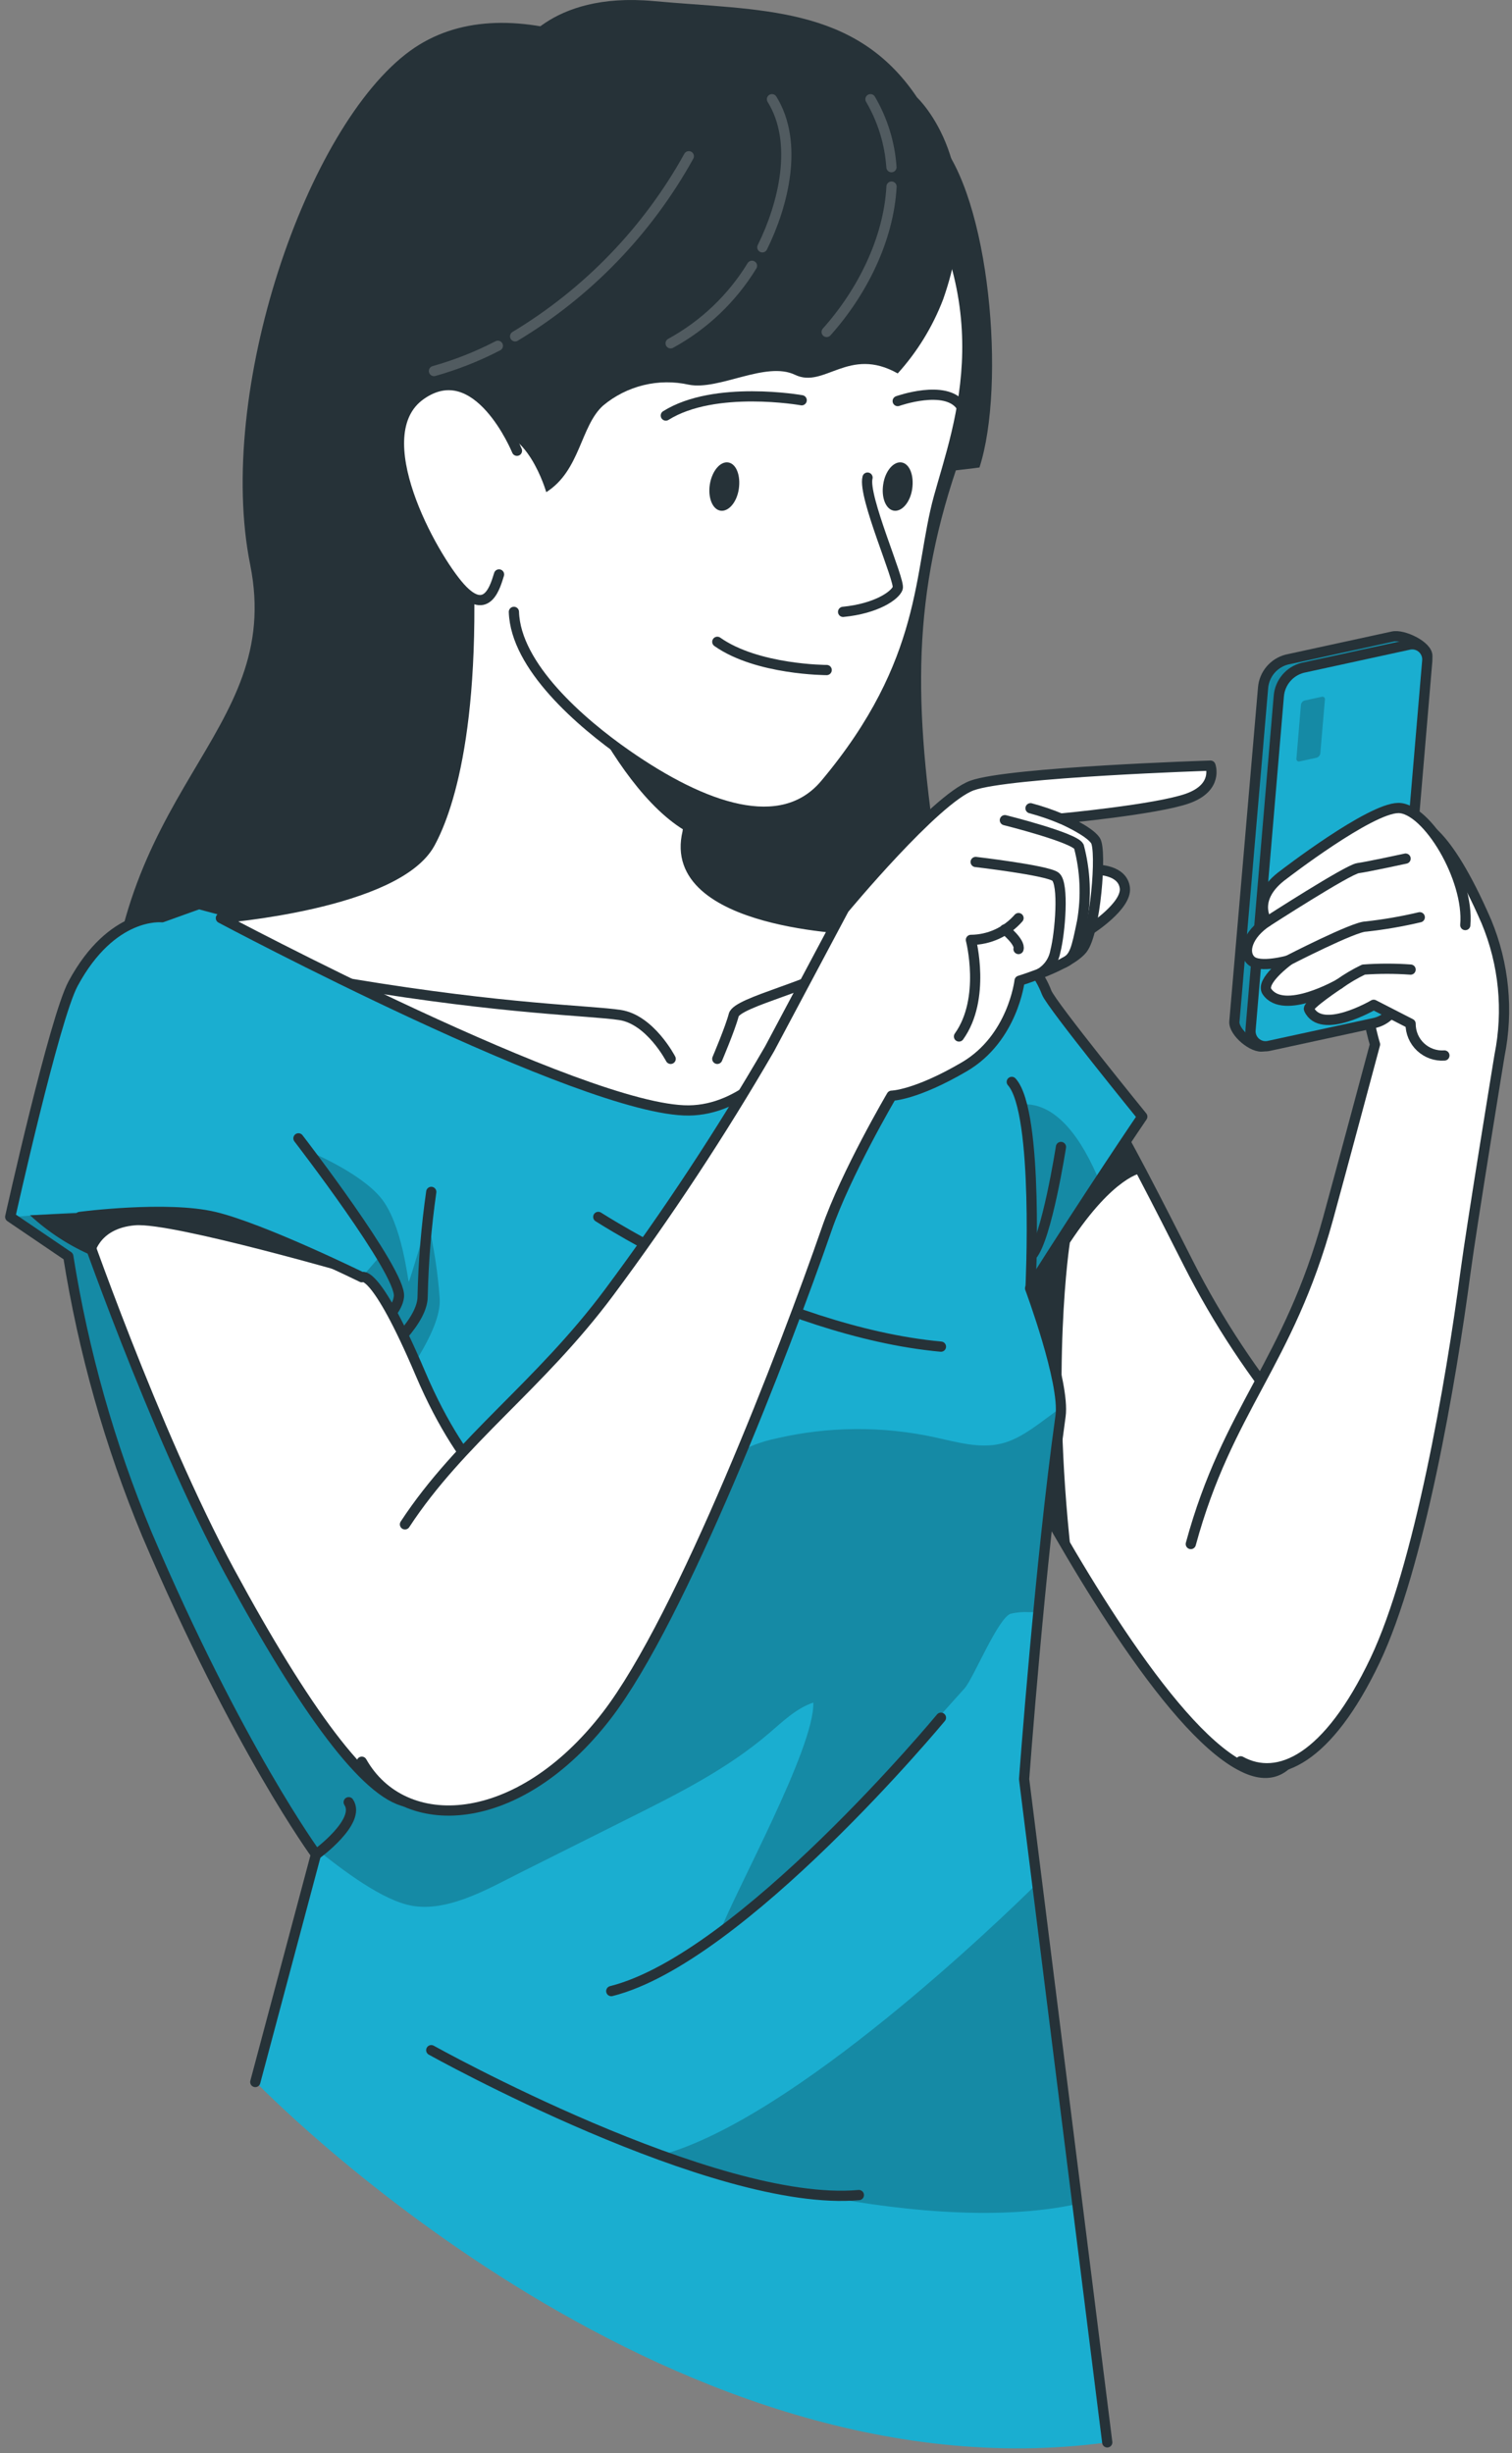
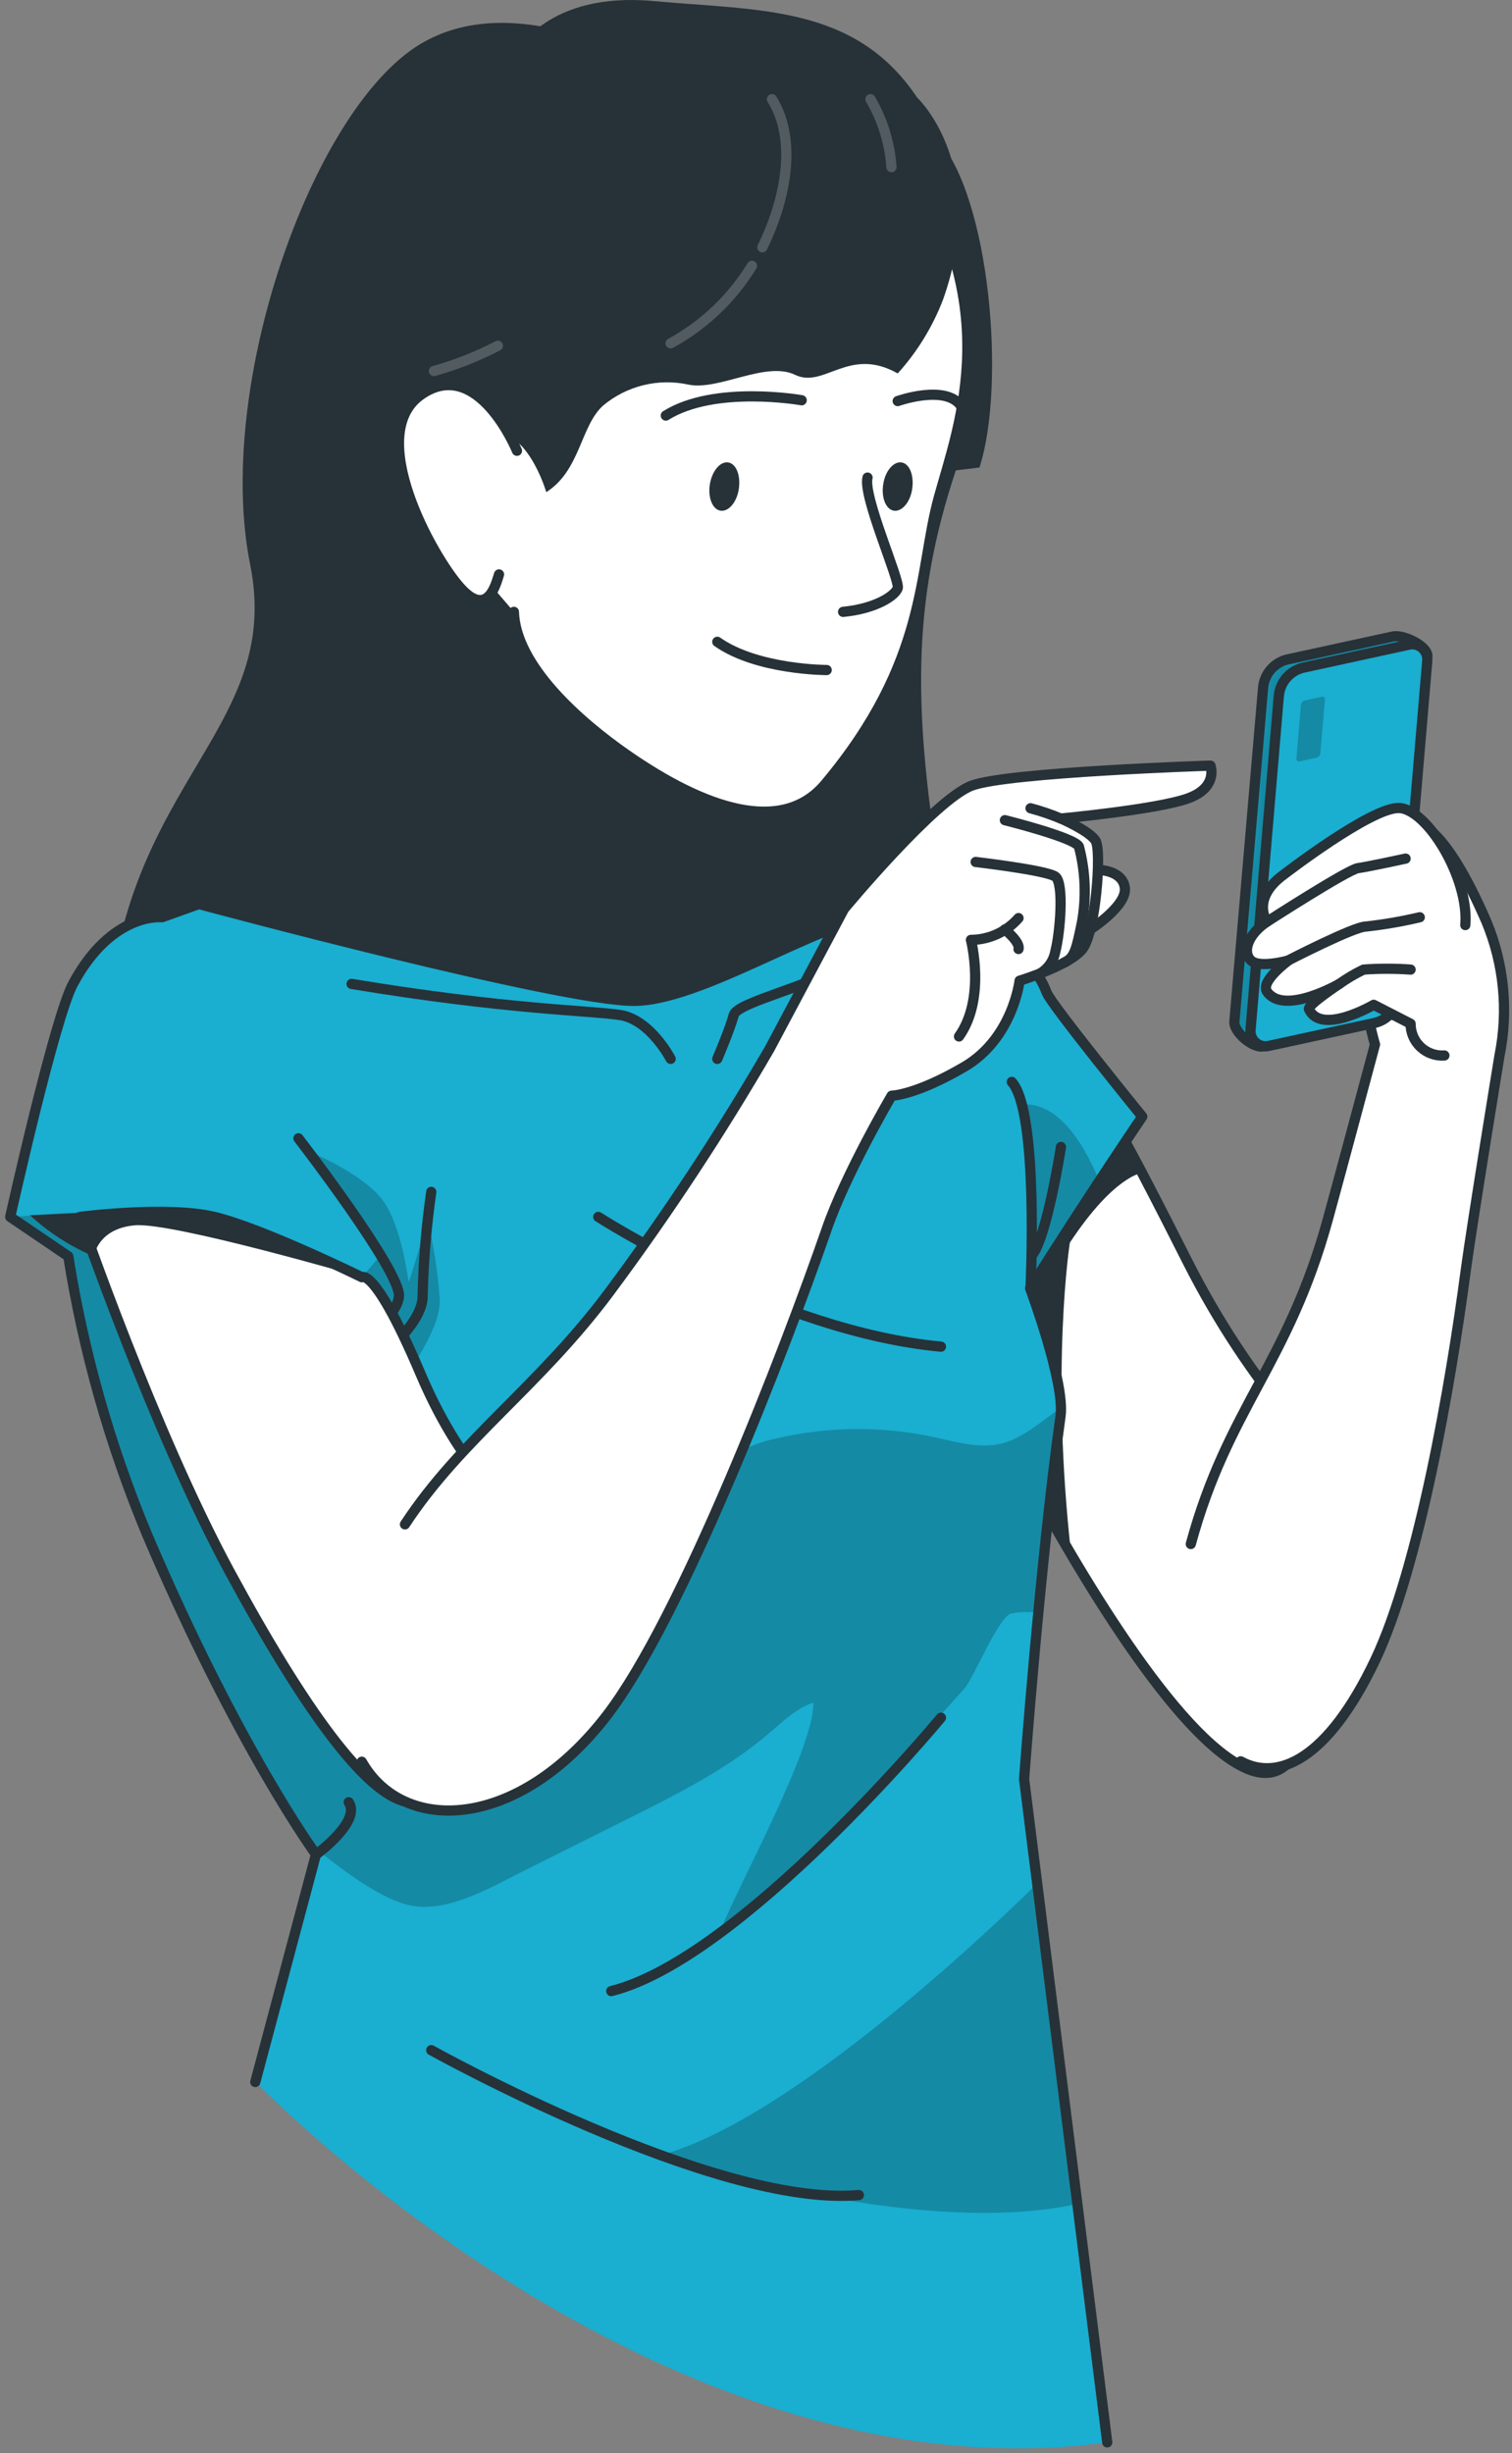
<svg xmlns="http://www.w3.org/2000/svg" width="148" height="240" viewBox="0 0 148 240" fill="none">
  <rect x="0" y="0" width="148" height="240" fill="#808080" stroke="none" />
  <path d="M92.106 127.89C92.108 127.906 92.108 127.923 92.106 127.939C92.492 128.744 98.063 140.649 104.849 152.087C106.627 155.09 108.487 158.052 110.362 160.781C114.444 166.721 118.581 171.527 122.018 173.024C133.288 177.926 126.848 139.514 126.848 139.514C122.737 134.622 119.202 129.274 116.311 123.576C114.967 120.919 113.405 117.836 111.771 114.721C110.515 112.347 109.227 109.972 107.964 107.774C105.106 102.784 102.442 98.759 100.824 97.97C99.053 97.101 96.606 106.076 94.754 114.423C93.249 121.378 92.106 127.89 92.106 127.89Z" fill="white" stroke="#263238" stroke-linecap="round" stroke-linejoin="round" />
  <path d="M92.107 127.89C92.109 127.906 92.109 127.923 92.107 127.939C92.494 128.744 98.064 140.649 104.85 152.087C102.805 133.807 104.721 121.58 104.721 121.58C109.076 114.995 111.805 114.745 111.805 114.745C110.549 112.371 109.261 109.996 107.997 107.799L102.234 102.414L94.788 114.448C93.25 121.378 92.107 127.89 92.107 127.89Z" fill="#263238" />
  <path d="M40.168 4.957C29.994 12.323 21.091 38.339 24.488 55.243C27.884 72.147 10.409 76.977 10.473 103.661C10.473 111.099 33.511 141.333 60.26 125.202C87.008 109.07 94.438 101.134 91.895 84.954C89.351 68.774 89.238 58.133 94.068 44.553C98.898 30.974 58.626 -8.381 40.168 4.957Z" fill="#263238" />
  <path d="M1.033 119.06L6.716 122.916C8.196 132.243 10.776 141.363 14.403 150.083C21.559 166.882 27.894 176.896 30.108 180.204C30.655 181.009 30.953 181.412 30.953 181.412L25.012 203.685C25.012 203.685 64.656 244.907 108.381 238.958L105.459 215.614L101.523 184.221L100.243 174.022C100.243 174.022 100.783 166.705 101.644 157.698C102.232 151.492 102.972 144.48 103.809 138.508C103.844 138.241 103.857 137.972 103.85 137.703C103.785 133.936 100.831 126.015 100.831 126.015C103.326 122.062 105.661 118.424 107.585 115.55C110.128 111.695 111.811 109.215 111.811 109.215C111.811 109.215 102.956 98.332 102.457 97.093C99.656 89.76 89.867 91.128 89.867 91.128C89.136 90.42 88.222 89.93 87.227 89.711C82.575 88.544 69.349 97.817 62.129 97.89C54.908 97.962 19.466 88.415 19.466 88.415L15.86 89.711C15.86 89.711 10.974 89.132 7.158 96.199C5.347 99.62 1.033 119.06 1.033 119.06Z" fill="#1AAED0" />
  <path opacity="0.3" d="M64.673 210.857C64.673 210.857 89.304 219.173 105.5 215.623L101.564 184.229C98.054 187.715 77.705 207.348 64.673 210.857Z" fill="black" fill-opacity="0.7" />
  <path opacity="0.3" d="M100.871 126.047C103.367 122.095 105.701 118.456 107.625 115.582C105.951 111.558 103.463 107.831 100.018 108.048C100.018 108.048 102.425 118.738 100.871 126.047Z" fill="black" fill-opacity="0.7" />
  <path opacity="0.3" d="M20.985 119.06C25.404 120.525 35.418 124.96 35.418 124.96L37.27 122.811L30.146 112.604C30.146 112.604 35.16 114.633 37.27 117.184C39.379 119.736 39.934 125.427 40.014 125.403C40.095 125.379 41.858 119.414 41.858 119.414C42.456 121.897 42.85 124.425 43.033 126.973C43.266 129.669 40.304 134.056 37.736 137.316L42.212 161.135L59.277 150.759L67.327 145.881C68.03 145.51 68.71 145.096 69.363 144.642C70.297 143.885 70.909 142.903 71.995 142.227C73.237 141.53 74.578 141.028 75.972 140.737C81.067 139.551 86.362 139.51 91.475 140.617C93.632 141.084 95.846 141.752 97.987 141.245C100.129 140.737 101.964 139.023 103.847 137.735C103.855 138.004 103.842 138.273 103.807 138.54C103.002 144.513 102.197 151.524 101.642 157.73H100.724C100.13 157.697 99.534 157.746 98.953 157.875C97.722 158.213 95.275 164.218 94.429 165.168C88.255 172.058 77.928 183.682 70.426 189.115C71.923 185.091 79.755 171.004 79.61 166.577C77.928 167.14 76.616 168.436 75.263 169.587C71.19 173.081 66.328 175.512 61.531 177.91L50.962 183.199C47.742 184.809 43.5 187.328 39.797 186.338C36.762 185.533 32.939 182.482 30.516 180.559L30.113 180.237C27.9 176.928 21.565 166.915 14.409 150.115C10.782 141.395 8.202 132.276 6.721 122.948L1.038 119.092C1.038 119.092 16.566 117.595 20.985 119.06Z" fill="black" fill-opacity="0.7" />
  <path d="M108.381 238.958L100.243 174.063C100.243 174.063 101.773 153.198 103.809 138.548C104.268 135.264 100.831 126.047 100.831 126.047C106.683 116.79 111.811 109.248 111.811 109.248C111.811 109.248 102.956 98.365 102.457 97.125C99.656 89.792 89.867 91.16 89.867 91.16C89.136 90.452 88.222 89.962 87.227 89.743C82.575 88.576 69.349 97.849 62.129 97.922C54.908 97.994 19.466 88.448 19.466 88.448L15.86 89.743C15.86 89.743 10.974 89.164 7.158 96.231C5.323 99.62 1 119.06 1 119.06L6.683 122.916C8.164 132.243 10.744 141.363 14.371 150.083C23.29 171.012 30.929 181.428 30.929 181.428L24.988 203.701" stroke="#263238" stroke-linecap="round" stroke-linejoin="round" />
  <path d="M29.214 111.373C29.214 111.373 39.3 124.437 39.05 126.852C38.801 129.267 34.132 131.754 34.132 131.754" stroke="#263238" stroke-linecap="round" stroke-linejoin="round" />
  <path d="M42.213 116.613C41.726 120.006 41.444 123.425 41.368 126.852C41.368 131.328 29.213 138.757 29.213 138.757" stroke="#263238" stroke-linecap="round" stroke-linejoin="round" />
  <path d="M100.872 126.047C100.872 126.047 101.717 108.821 99.036 105.851" stroke="#263238" stroke-linecap="round" stroke-linejoin="round" />
  <path d="M103.85 112.218C103.85 112.218 102.465 121.137 101 122.835" stroke="#263238" stroke-linecap="round" stroke-linejoin="round" />
  <path d="M58.561 119.06C58.561 119.06 75.972 130.265 92.103 131.754" stroke="#263238" stroke-linecap="round" stroke-linejoin="round" />
  <path d="M92.103 168.058C92.103 168.058 72.575 191.619 59.833 194.806" stroke="#263238" stroke-linecap="round" stroke-linejoin="round" />
  <path d="M30.959 181.428C30.959 181.428 35.395 178.208 34.131 176.325" stroke="#263238" stroke-linecap="round" stroke-linejoin="round" />
  <path d="M42.213 200.586C42.213 200.586 69.919 216.033 84.07 214.761" stroke="#263238" stroke-linecap="round" stroke-linejoin="round" />
  <path d="M116.56 151.065C120.174 137.783 126.09 133.453 129.994 119.229C131.154 115.019 134.591 102.18 134.591 102.18C134.591 102.18 130.204 88.496 138.97 80.704C138.97 80.704 141.385 80.704 145.498 90.178C147.216 94.317 147.662 98.874 146.778 103.267C146.778 103.267 144.049 119.954 143.453 124.437C142.021 135.248 138.913 153.351 134.599 162.439C129.97 172.155 125.092 174.328 121.438 172.324" fill="white" />
  <path d="M116.56 151.065C120.174 137.783 126.09 133.453 129.994 119.229C131.154 115.019 134.591 102.18 134.591 102.18C134.591 102.18 130.204 88.496 138.97 80.704C138.97 80.704 141.385 80.704 145.498 90.178C147.216 94.317 147.662 98.874 146.778 103.267C146.778 103.267 144.049 119.954 143.453 124.437C142.021 135.248 138.913 153.351 134.599 162.439C129.97 172.155 125.092 174.328 121.438 172.324" stroke="#263238" stroke-linecap="round" stroke-linejoin="round" />
  <path d="M133.062 99.266L123.676 102.365C122.686 102.623 120.738 100.973 120.826 99.95L123.636 67.285C123.69 66.642 123.943 66.031 124.36 65.538C124.777 65.045 125.337 64.693 125.962 64.532L136.322 62.278C137.312 62.029 139.799 63.212 139.711 64.226L135.396 96.513C135.341 97.158 135.086 97.769 134.668 98.262C134.25 98.755 133.688 99.106 133.062 99.266Z" fill="#1AAED0" />
  <mask id="mask0_830_3732" style="mask-type:luminance" maskUnits="userSpaceOnUse" x="120" y="62" width="20" height="41">
    <path d="M133.06 99.266L123.674 102.365C122.684 102.623 120.736 100.973 120.824 99.95L123.634 67.285C123.688 66.642 123.942 66.031 124.358 65.538C124.775 65.045 125.335 64.694 125.96 64.532L136.32 62.279C137.31 62.029 139.797 63.212 139.709 64.227L135.394 96.513C135.339 97.158 135.085 97.769 134.666 98.262C134.248 98.756 133.686 99.106 133.06 99.266Z" fill="white" />
  </mask>
  <g mask="url(#mask0_830_3732)">
    <path opacity="0.3" d="M133.06 99.266L123.674 102.365C122.684 102.623 120.736 100.973 120.824 99.95L123.634 67.285C123.688 66.642 123.942 66.031 124.358 65.538C124.775 65.045 125.335 64.694 125.96 64.532L136.32 62.279C137.31 62.029 139.797 63.212 139.709 64.227L135.394 96.513C135.339 97.158 135.085 97.769 134.666 98.262C134.248 98.756 133.686 99.106 133.06 99.266Z" fill="black" fill-opacity="0.7" />
  </g>
  <path d="M133.062 99.266L123.676 102.365C122.686 102.623 120.738 100.973 120.826 99.95L123.636 67.285C123.69 66.642 123.943 66.031 124.36 65.538C124.777 65.045 125.337 64.693 125.962 64.532L136.322 62.278C137.312 62.029 139.799 63.212 139.711 64.226L135.396 96.513C135.341 97.158 135.086 97.769 134.668 98.262C134.25 98.755 133.688 99.106 133.062 99.266Z" stroke="#263238" stroke-linecap="round" stroke-linejoin="round" />
  <path d="M134.61 100.071L124.25 102.317C124.022 102.377 123.782 102.382 123.551 102.33C123.321 102.278 123.106 102.171 122.925 102.019C122.744 101.867 122.603 101.673 122.513 101.455C122.422 101.236 122.386 100.999 122.407 100.763L125.176 68.09C125.231 67.446 125.486 66.835 125.904 66.341C126.322 65.848 126.884 65.497 127.51 65.337L137.862 63.084C138.091 63.025 138.331 63.022 138.562 63.075C138.792 63.128 139.007 63.235 139.187 63.388C139.368 63.541 139.509 63.735 139.599 63.954C139.689 64.172 139.726 64.409 139.705 64.645L136.936 97.318C136.882 97.962 136.629 98.572 136.212 99.065C135.795 99.558 135.235 99.91 134.61 100.071Z" fill="#1AAED0" stroke="#263238" stroke-linecap="round" stroke-linejoin="round" />
  <path opacity="0.3" d="M128.86 74.135L127.194 74.498C127.157 74.507 127.119 74.507 127.082 74.498C127.045 74.49 127.011 74.472 126.982 74.448C126.953 74.424 126.93 74.393 126.915 74.358C126.9 74.324 126.893 74.286 126.896 74.248L127.339 68.976C127.348 68.872 127.39 68.774 127.458 68.695C127.525 68.615 127.616 68.559 127.717 68.533L129.391 68.171C129.428 68.162 129.466 68.162 129.503 68.17C129.54 68.179 129.574 68.196 129.603 68.22C129.632 68.245 129.655 68.275 129.67 68.31C129.685 68.345 129.691 68.382 129.689 68.42L129.238 73.693C129.228 73.796 129.187 73.895 129.119 73.974C129.051 74.053 128.961 74.109 128.86 74.135Z" fill="black" fill-opacity="0.7" />
  <path d="M143.428 90.508C143.83 85.928 139.661 79.054 136.884 79.054C134.107 79.054 125.671 85.558 125.671 85.558C122.403 87.924 124.02 90.178 124.02 90.178C122.097 91.45 121.606 93.173 122.451 93.969C123.296 94.766 126.121 93.969 126.121 93.969C126.121 93.969 123.32 96.014 124.02 97.02C125.671 99.395 131.096 96.264 131.096 96.264C131.096 96.264 127.949 98.341 128.126 98.735C129.317 101.327 134.461 98.308 134.461 98.308L138.075 100.16C138.072 100.586 138.157 101.008 138.324 101.4C138.492 101.792 138.739 102.145 139.05 102.437C139.361 102.728 139.728 102.953 140.13 103.096C140.531 103.239 140.958 103.297 141.383 103.267" fill="white" />
  <path d="M143.428 90.508C143.83 85.928 139.661 79.054 136.884 79.054C134.107 79.054 125.671 85.558 125.671 85.558C122.403 87.924 124.02 90.178 124.02 90.178C122.097 91.45 121.606 93.173 122.451 93.969C123.296 94.766 126.121 93.969 126.121 93.969C126.121 93.969 123.32 96.014 124.02 97.02C125.671 99.395 131.096 96.264 131.096 96.264C131.096 96.264 127.949 98.341 128.126 98.735C129.317 101.327 134.461 98.308 134.461 98.308L138.075 100.16C138.072 100.586 138.157 101.008 138.324 101.4C138.492 101.792 138.739 102.145 139.05 102.437C139.361 102.728 139.728 102.953 140.13 103.096C140.531 103.239 140.958 103.297 141.383 103.267" stroke="#263238" stroke-linecap="round" stroke-linejoin="round" />
  <path d="M124.02 90.178C124.02 90.178 131.925 85.075 132.923 84.938C133.921 84.801 137.584 84.004 137.584 84.004" fill="white" />
  <path d="M124.02 90.178C124.02 90.178 131.925 85.075 132.923 84.938C133.921 84.801 137.584 84.004 137.584 84.004" stroke="#263238" stroke-linecap="round" stroke-linejoin="round" />
  <path d="M126.091 93.969C126.091 93.969 132.531 90.653 133.69 90.653C135.467 90.458 137.231 90.154 138.971 89.743" fill="white" />
  <path d="M126.091 93.969C126.091 93.969 132.531 90.653 133.69 90.653C135.467 90.458 137.231 90.154 138.971 89.743" stroke="#263238" stroke-linecap="round" stroke-linejoin="round" />
  <path d="M131.095 96.264C131.845 95.73 132.64 95.261 133.47 94.863C135.003 94.753 136.541 94.753 138.074 94.863" fill="white" />
  <path d="M131.095 96.264C131.845 95.73 132.64 95.261 133.47 94.863C135.003 94.753 136.541 94.753 138.074 94.863" stroke="#263238" stroke-linecap="round" stroke-linejoin="round" />
  <path d="M50.602 147.676C50.602 147.676 45.611 144.867 41.151 134.386C36.692 123.906 35.42 124.96 35.42 124.96C35.42 124.96 25.656 120.171 20.987 119.06C16.319 117.949 7.826 119.06 7.826 119.06C7.826 119.06 15.071 140.077 22.468 153.745C29.866 167.414 35.823 175.479 39.775 176.284C43.727 177.089 50.602 147.676 50.602 147.676Z" fill="white" stroke="#263238" stroke-linecap="round" stroke-linejoin="round" />
-   <path d="M21.621 89.824C21.621 89.824 57.152 108.748 67.423 108.644C77.694 108.539 84.094 90.935 84.094 90.935C84.094 90.935 65.097 90.508 67.302 81.428C67.302 81.275 67.375 81.106 67.423 80.945C68.333 77.774 71.818 72.22 73.114 70.223C73.42 69.748 73.605 69.475 73.605 69.475L45.488 48.481C47.098 69.708 43.991 79.013 42.083 82.507C38.807 88.488 21.621 89.824 21.621 89.824Z" fill="white" stroke="#263238" stroke-linecap="round" stroke-linejoin="round" />
-   <path d="M53.468 60.379C53.468 60.379 59.328 76.945 67.329 81.428C67.329 81.275 67.401 81.106 67.45 80.945C68.359 77.774 71.845 72.22 73.141 70.223L53.468 60.379Z" fill="#263238" />
  <path d="M65.647 103.597C65.647 103.597 63.658 99.757 60.688 99.306C57.718 98.856 49.539 98.775 34.414 96.264" stroke="#263238" stroke-linecap="round" stroke-linejoin="round" />
  <path d="M70.211 103.597C70.211 103.597 71.483 100.61 71.821 99.306C72.159 98.002 80.063 96.36 82.688 94.203" stroke="#263238" stroke-linecap="round" stroke-linejoin="round" />
  <path d="M91.711 13.538C96.919 19.213 98.473 37.735 95.873 45.737C95.873 45.737 82.825 47.604 79.774 45.254C76.723 42.903 91.711 13.538 91.711 13.538Z" fill="#263238" />
  <path d="M42.64 50.945C41.384 45.399 34.727 18.513 50.4 6.616C66.072 -5.281 85.19 10.584 87.87 14.327C98.681 29.428 93.891 41.43 91.895 48.667C89.899 55.903 90.881 64.669 80.771 76.719C76.52 81.783 68.873 79.086 61.339 73.846C56.823 70.706 50.464 65.184 50.303 59.864" fill="white" />
  <path d="M42.64 50.945C41.384 45.399 34.727 18.513 50.4 6.616C66.072 -5.281 85.19 10.584 87.87 14.327C98.681 29.428 93.891 41.43 91.895 48.667C89.899 55.903 90.881 64.669 80.771 76.719C76.52 81.783 68.873 79.086 61.339 73.846C56.823 70.706 50.464 65.184 50.303 59.864" stroke="#263238" stroke-linecap="round" stroke-linejoin="round" />
  <path d="M78.471 39.16C78.471 39.16 69.978 37.647 65.173 40.657" stroke="#263238" stroke-linecap="round" stroke-linejoin="round" />
  <path d="M69.485 47.371C69.275 48.675 69.734 49.834 70.515 49.963C71.296 50.091 72.125 49.158 72.318 47.837C72.511 46.517 72.069 45.374 71.288 45.246C70.507 45.117 69.702 46.067 69.485 47.371Z" fill="#263238" />
  <path d="M86.455 47.371C86.246 48.675 86.705 49.834 87.486 49.963C88.267 50.091 89.096 49.158 89.289 47.837C89.482 46.517 89.039 45.374 88.258 45.246C87.478 45.117 86.649 46.067 86.455 47.371Z" fill="#263238" />
  <path d="M87.87 39.24C87.87 39.24 92.555 37.566 94.068 39.715" stroke="#263238" stroke-linecap="round" stroke-linejoin="round" />
  <path d="M84.917 46.727C84.434 48.562 88.137 56.837 87.871 57.553C87.606 58.27 85.786 59.542 82.526 59.864" stroke="#263238" stroke-linecap="round" stroke-linejoin="round" />
  <path d="M80.918 65.555C80.918 65.555 74.124 65.555 70.212 62.794" stroke="#263238" stroke-linecap="round" stroke-linejoin="round" />
  <path d="M89.773 9.546C89.773 9.546 96.937 16.203 92.317 29.291C91.296 31.96 89.79 34.417 87.873 36.536C83.084 33.839 80.693 38.049 77.827 36.673C74.962 35.296 70.398 38.218 67.427 37.639C65.967 37.313 64.451 37.328 62.996 37.681C61.542 38.034 60.188 38.716 59.04 39.675C56.81 41.672 56.81 46.042 53.469 48.151C53.469 48.151 51.521 41.317 47.416 42.307C43.311 43.298 46.941 55.187 46.941 55.187C41.797 48.916 38.589 41.283 37.708 33.219C36.098 19.535 41.508 7.582 50.588 5.046C50.588 5.046 53.614 -0.846 63.966 0.104C74.318 1.053 83.704 0.474 89.773 9.546Z" fill="#263238" />
  <path d="M50.602 44.102C50.602 44.102 46.778 34.733 41.208 38.621C35.637 42.509 42.319 54.446 45.031 57.473C47.744 60.499 48.533 57.159 48.847 56.201" fill="white" />
  <path d="M50.602 44.102C50.602 44.102 46.778 34.733 41.208 38.621C35.637 42.509 42.319 54.446 45.031 57.473C47.744 60.499 48.533 57.159 48.847 56.201" stroke="#263238" stroke-linecap="round" stroke-linejoin="round" />
  <g opacity="0.2">
    <path d="M87.258 16.356C87.097 14.01 86.395 11.734 85.205 9.707" stroke="white" stroke-linecap="round" stroke-linejoin="round" />
-     <path d="M80.915 32.479C84.36 28.631 86.984 23.455 87.266 18.255" stroke="white" stroke-linecap="round" stroke-linejoin="round" />
    <path d="M73.606 26.007C71.661 29.188 68.916 31.803 65.644 33.59" stroke="white" stroke-linecap="round" stroke-linejoin="round" />
    <path d="M75.563 9.707C78.203 13.949 76.682 20.034 74.621 24.196" stroke="white" stroke-linecap="round" stroke-linejoin="round" />
    <path d="M48.732 33.831C46.737 34.866 44.642 35.694 42.478 36.302" stroke="white" stroke-linecap="round" stroke-linejoin="round" />
-     <path d="M67.424 15.285C63.4 22.547 57.537 28.624 50.423 32.906" stroke="white" stroke-linecap="round" stroke-linejoin="round" />
  </g>
  <path d="M107.472 85.107C107.472 85.107 109.886 85.107 110.104 86.87C110.321 88.633 106.723 90.935 106.723 90.935" fill="white" />
  <path d="M107.472 85.107C107.472 85.107 109.886 85.107 110.104 86.87C110.321 88.633 106.723 90.935 106.723 90.935" stroke="#263238" stroke-linecap="round" stroke-linejoin="round" />
  <path d="M39.639 149.141C45.08 140.842 52.759 135.65 59.626 126.441C65.309 118.804 70.552 110.849 75.33 102.615L82.615 88.93C82.615 88.93 91.534 78.176 95.14 76.856C98.746 75.536 118.484 74.908 118.484 74.908C118.484 74.908 119.289 77.049 116.238 78.128C113.187 79.207 103.842 80.084 103.842 80.084C103.842 80.084 106.595 81.267 107.231 82.241C107.867 83.215 107.231 91.216 105.959 92.843C104.687 94.469 99.801 95.95 99.801 95.95C99.801 95.95 99.157 101.584 94.384 104.378C89.61 107.171 87.276 107.203 87.276 107.203C87.276 107.203 82.784 114.834 80.909 120.283C76.884 131.899 66.733 158.31 59.4 167.832C50.723 179.102 39.478 179.536 35.413 172.364" fill="white" />
  <path d="M39.639 149.141C45.08 140.842 52.759 135.65 59.626 126.441C65.309 118.804 70.552 110.849 75.33 102.615L82.615 88.93C82.615 88.93 91.534 78.176 95.14 76.856C98.746 75.536 118.484 74.908 118.484 74.908C118.484 74.908 119.289 77.049 116.238 78.128C113.187 79.207 103.842 80.084 103.842 80.084C103.842 80.084 106.595 81.267 107.231 82.241C107.867 83.215 107.231 91.216 105.959 92.843C104.687 94.469 99.801 95.95 99.801 95.95C99.801 95.95 99.157 101.584 94.384 104.378C89.61 107.171 87.276 107.203 87.276 107.203C87.276 107.203 82.784 114.834 80.909 120.283C76.884 131.899 66.733 158.31 59.4 167.832C50.723 179.102 39.478 179.536 35.413 172.364" stroke="#263238" stroke-linecap="round" stroke-linejoin="round" />
  <path d="M95.502 84.334C95.502 84.334 102.424 85.139 103.302 85.767C104.179 86.395 103.76 91.345 103.302 93.076C103.223 93.527 103.047 93.955 102.786 94.331C102.525 94.706 102.184 95.02 101.788 95.249" stroke="#263238" stroke-linecap="round" stroke-linejoin="round" />
  <path d="M98.361 80.245C98.361 80.245 105.171 81.943 105.606 82.821C106.239 85.216 106.346 87.721 105.92 90.162C105.364 92.85 105.203 93.696 104.165 94.187" stroke="#263238" stroke-linecap="round" stroke-linejoin="round" />
  <path d="M103.85 80.092C102.881 79.687 101.886 79.348 100.871 79.078" stroke="#263238" stroke-linecap="round" stroke-linejoin="round" />
  <path d="M99.697 89.824C99.115 90.489 98.399 91.023 97.596 91.391C96.792 91.758 95.92 91.951 95.037 91.957C95.037 91.957 96.526 97.689 93.869 101.407" stroke="#263238" stroke-linecap="round" stroke-linejoin="round" />
  <path d="M98.359 90.935C98.359 90.935 99.896 92.183 99.695 92.851" stroke="#263238" stroke-linecap="round" stroke-linejoin="round" />
  <path d="M35.42 124.96C35.42 124.96 21.736 118.971 19.756 118.569C17.775 118.166 2.94 118.899 2.94 118.899C4.776 120.593 6.892 121.955 9.194 122.924C9.194 122.924 9.524 120.195 13.219 119.881C16.914 119.567 35.42 124.96 35.42 124.96Z" fill="#263238" />
</svg>